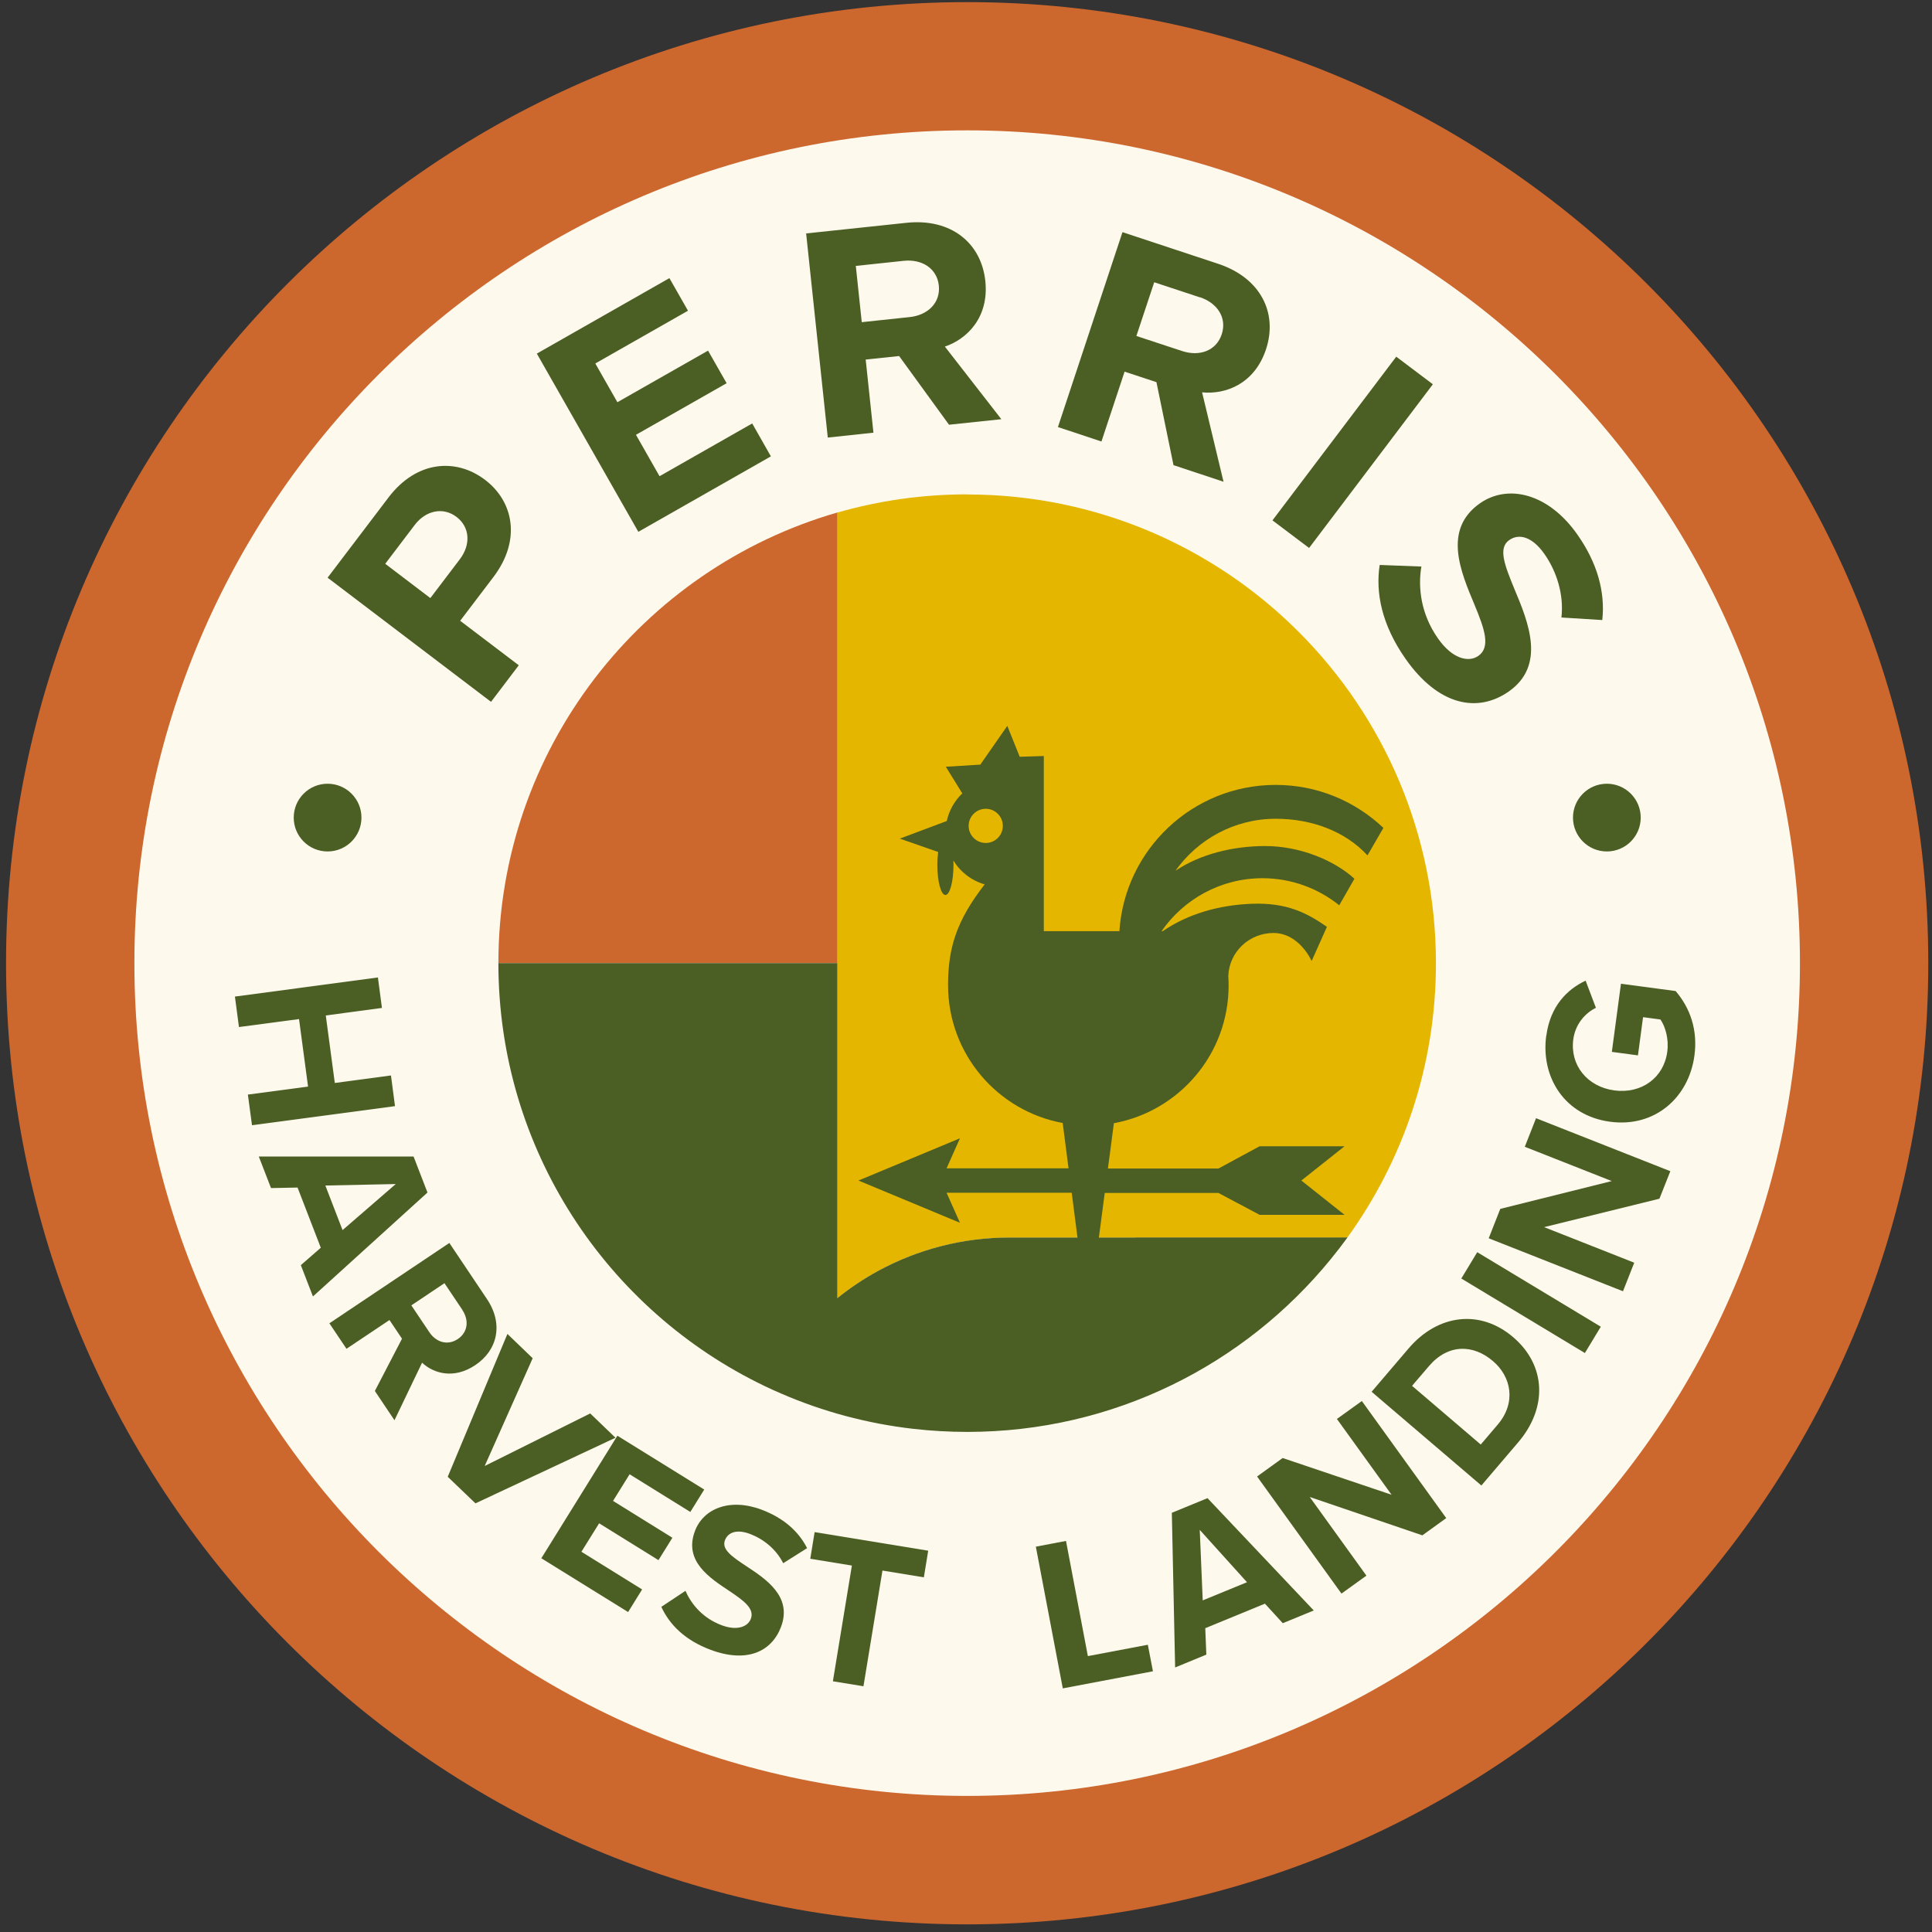
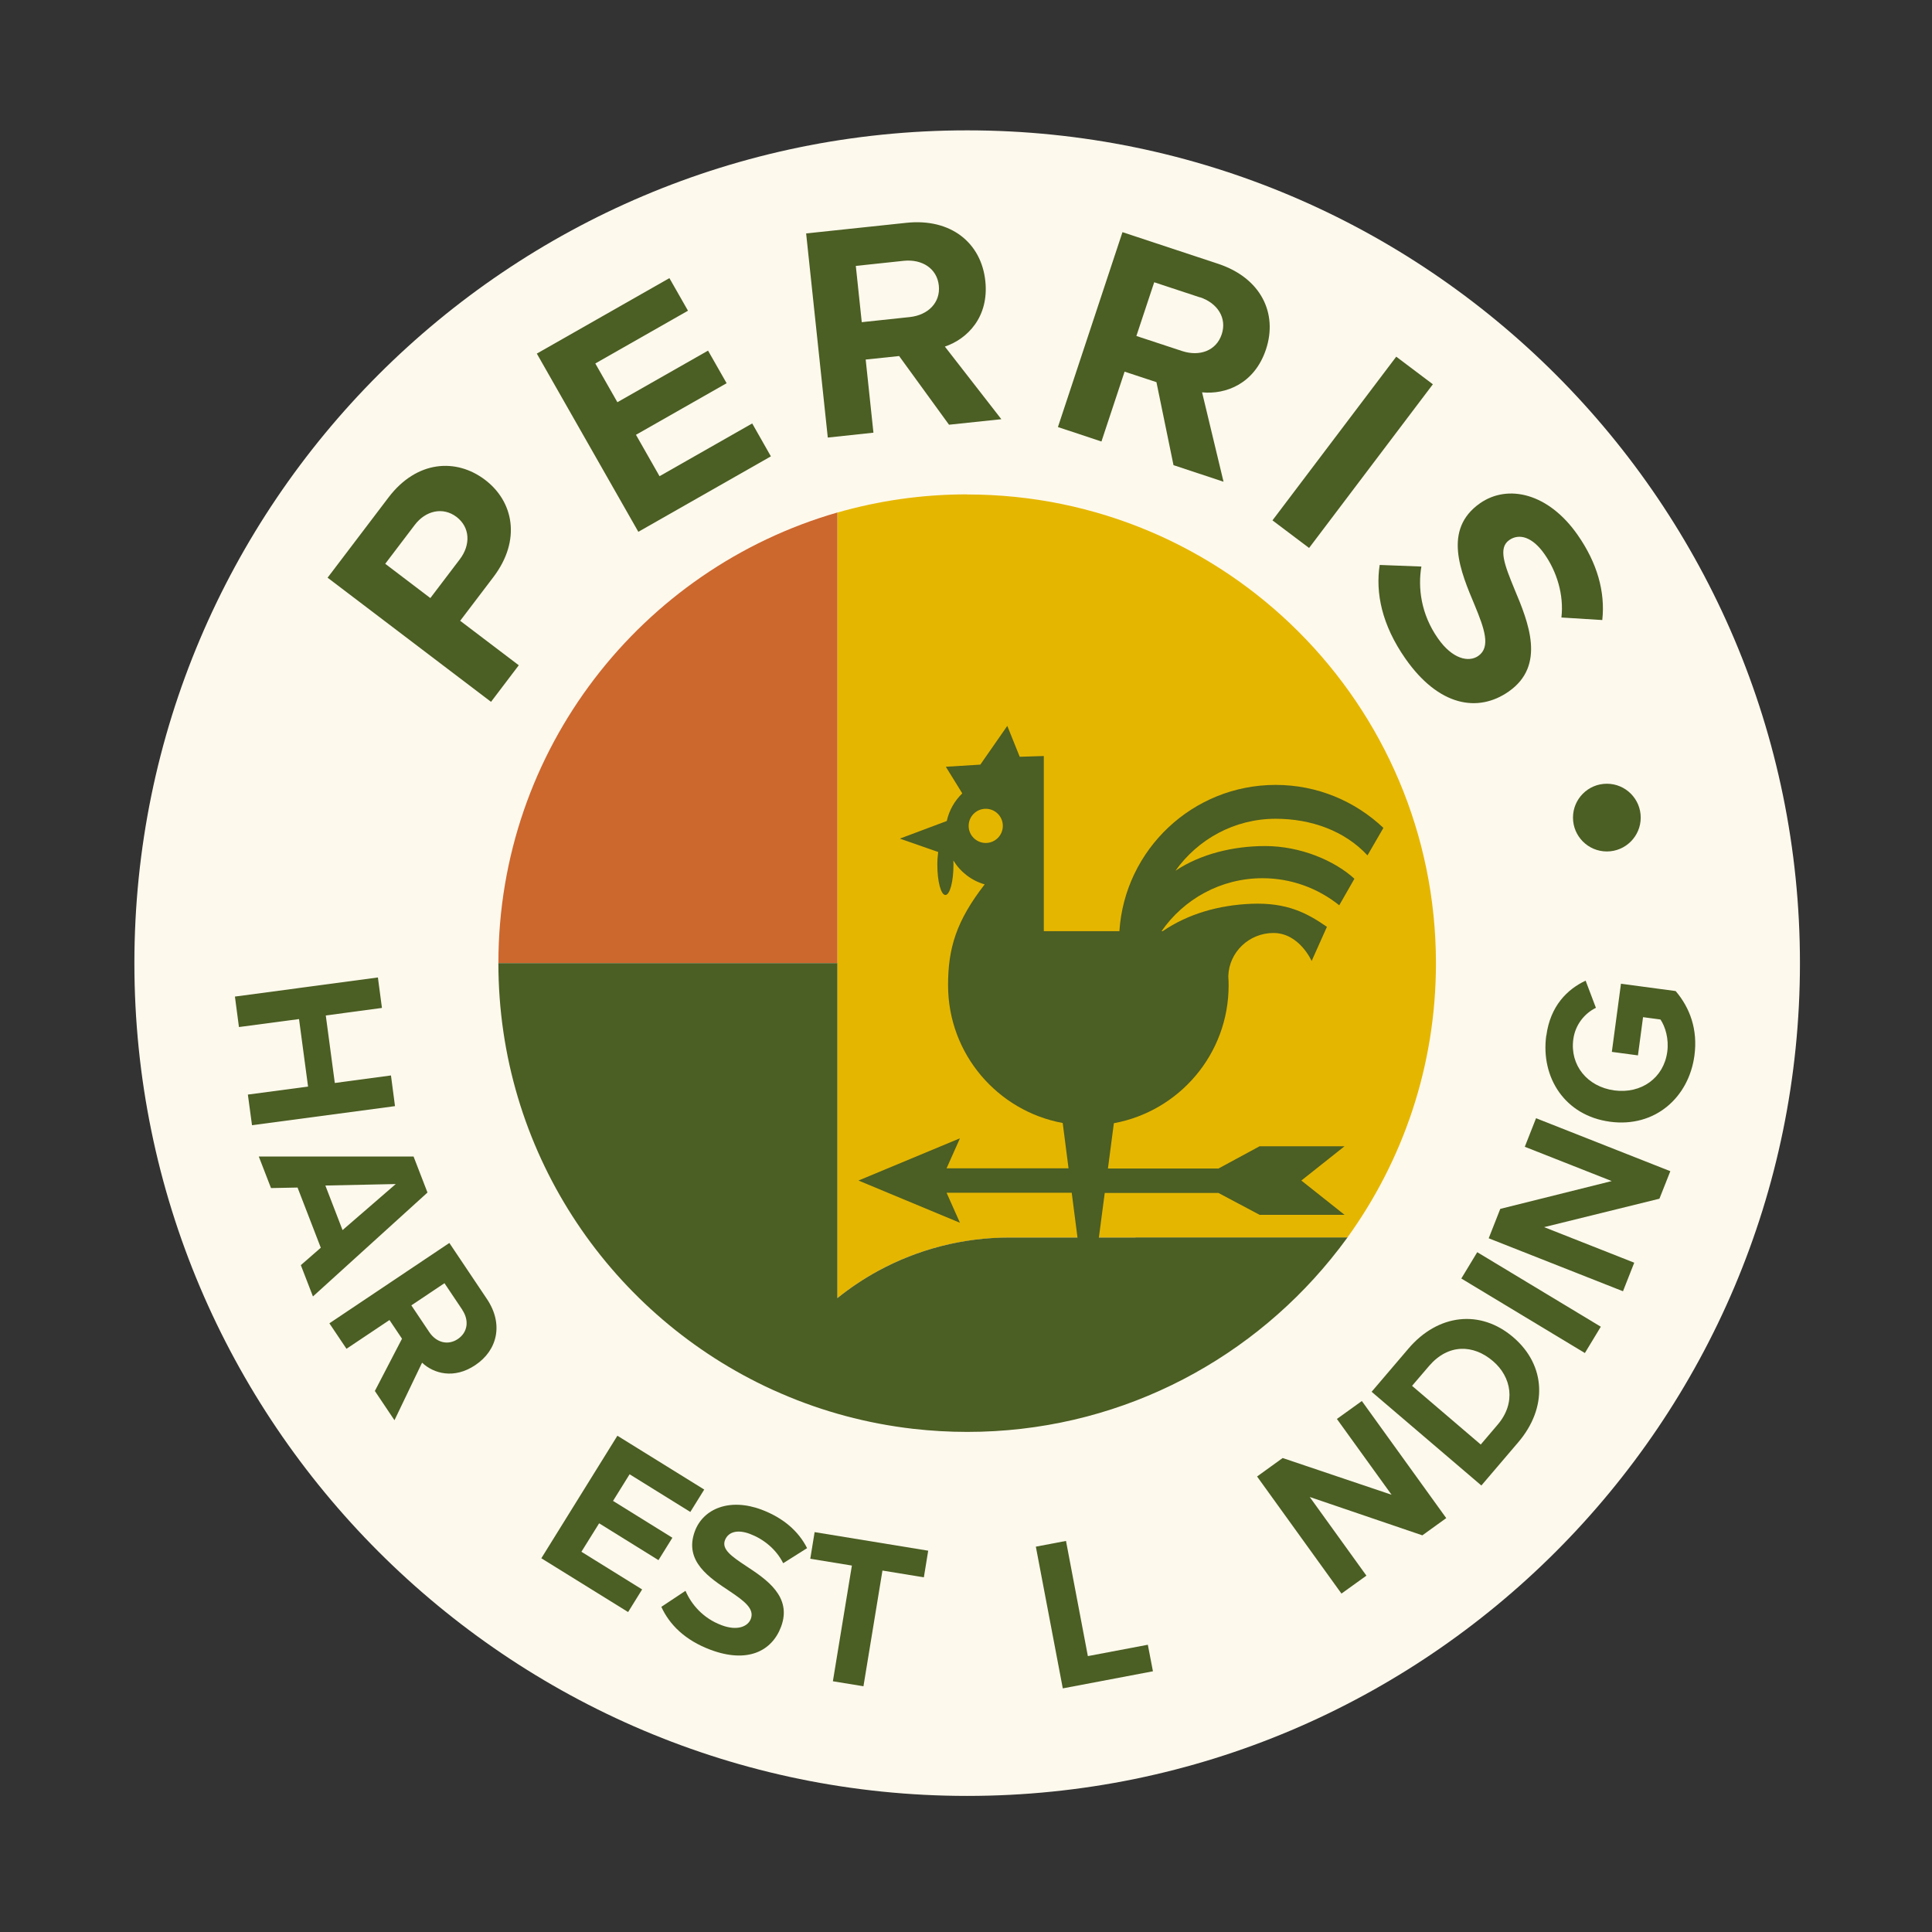
<svg xmlns="http://www.w3.org/2000/svg" width="182" height="182" viewBox="0 0 182 182" fill="none">
  <rect x="0" y="0" width="182" height="182" fill="#333333" stroke="none" />
-   <path d="M91.11 181.28C141.114 181.28 181.65 140.744 181.65 90.74C181.65 40.736 141.114 0.2 91.11 0.2C41.106 0.2 0.57 40.736 0.57 90.74C0.57 140.744 41.106 181.28 91.11 181.28Z" fill="#CC672E" />
  <path d="M91.11 169.18C47.85 169.18 12.66 133.99 12.66 90.73C12.66 47.47 47.85 12.28 91.11 12.28C134.37 12.28 169.56 47.47 169.56 90.73C169.56 133.99 134.37 169.18 91.11 169.18Z" fill="#FEF9ED" />
  <path d="M91.11 46.57C86.86 46.57 82.76 47.17 78.87 48.29V122.3C80.06 121.34 81.33 120.49 82.68 119.75C86.47 117.67 90.73 116.59 95.05 116.59H126.92C132.17 109.32 135.27 100.4 135.27 90.75C135.27 66.36 115.5 46.58 91.1 46.58L91.11 46.57Z" fill="#E5B600" />
  <path d="M78.88 75.75V90.73H46.95C46.95 70.58 60.44 53.59 78.88 48.28V75.75Z" fill="#CC672E" />
  <path d="M106.97 116.58H95.06C90.74 116.58 86.48 117.67 82.69 119.74C81.34 120.48 80.07 121.33 78.88 122.29V90.73H46.95C46.95 108.29 57.19 123.45 72.03 130.57C72.55 130.82 73.08 131.06 73.62 131.29C77.5 132.97 81.67 134.1 86.03 134.6C87.7 134.79 89.4 134.89 91.12 134.89C104.93 134.89 117.25 128.55 125.35 118.63C125.9 117.96 126.43 117.27 126.94 116.57H106.98L106.97 116.58Z" fill="#4B5E23" />
  <path d="M103.5 116.71L104.07 112.38H114.78L118.66 114.44H126.66L122.59 111.21L126.66 107.98H118.66L114.78 110.08H104.37L104.93 105.81C111.08 104.68 115.74 99.3 115.74 92.83C115.74 92.54 115.73 92.26 115.71 91.98V91.95C115.78 89.68 117.68 87.89 119.96 87.89C122.41 87.89 123.56 90.53 123.56 90.53L125 87.31C123.15 86.03 121.26 85 117.86 85.14C114.77 85.27 111.9 86.1 109.53 87.72H109.42C111.51 84.71 114.99 82.73 118.93 82.73C121.66 82.73 124.18 83.69 126.16 85.28L127.59 82.78C125.71 81.06 122.49 79.7 119.18 79.7C116.15 79.7 113.07 80.46 110.73 82.03C112.83 79.07 116.28 77.13 120.17 77.13C123.53 77.13 126.7 78.28 128.82 80.58L130.32 77.99C127.67 75.48 124.1 73.94 120.17 73.94C112.35 73.94 105.95 80.03 105.45 87.72H98.33V71.22L96.06 71.29L94.89 68.38L92.35 72.03L89.1 72.23L90.65 74.74C89.93 75.43 89.41 76.33 89.19 77.34L84.77 79L88.38 80.26C88.33 80.63 88.3 81.03 88.3 81.47C88.3 83.04 88.64 84.31 89.06 84.31C89.48 84.31 89.82 83.04 89.82 81.47C89.82 81.33 89.82 81.2 89.81 81.06C90.47 82.14 91.52 82.96 92.76 83.31C90.09 86.75 89.31 89.31 89.31 92.81C89.31 99.28 93.97 104.66 100.11 105.79L100.66 110.06H89.17L90.43 107.23L80.87 111.21L90.43 115.19L89.17 112.36H100.96L101.52 116.71C101.63 117.59 101.69 118.48 101.69 119.37V119.51H103.29V119.38C103.29 118.48 103.35 117.58 103.47 116.69L103.5 116.71ZM92.86 79.41C91.97 79.41 91.25 78.69 91.25 77.8C91.25 76.91 91.97 76.19 92.86 76.19C93.75 76.19 94.47 76.91 94.47 77.8C94.47 78.69 93.75 79.41 92.86 79.41Z" fill="#4B5E23" />
  <path d="M46.25 66.11L30.86 54.42L36.6 46.86C39.27 43.35 42.99 43.15 45.69 45.2C48.37 47.23 49.13 50.87 46.48 54.36L43.35 58.48L48.87 62.67L46.26 66.11H46.25ZM39.07 49.45L36.29 53.11L40.54 56.34L43.32 52.68C44.35 51.32 44.29 49.67 43 48.69C41.73 47.73 40.1 48.09 39.07 49.45Z" fill="#4B5E23" />
  <path d="M60.14 50.11L50.57 33.31L63.06 26.2L64.81 29.27L56.08 34.24L58.16 37.89L66.7 33.03L68.45 36.1L59.91 40.96L62.13 44.86L70.86 39.89L72.62 42.99L60.13 50.1L60.14 50.11Z" fill="#4B5E23" />
  <path d="M89.4 40.01L84.7 33.54L81.55 33.87L82.28 40.76L77.98 41.22L75.94 21.99L85.38 20.99C89.59 20.54 92.44 22.89 92.82 26.47C93.18 29.87 91.13 31.93 89.01 32.65L94.33 39.49L89.4 40.01ZM85.13 24.57L80.62 25.05L81.18 30.35L85.69 29.87C87.42 29.69 88.61 28.51 88.44 26.9C88.27 25.29 86.86 24.39 85.13 24.57Z" fill="#4B5E23" />
  <path d="M110.55 43.83L108.94 36L105.94 35.01L103.76 41.59L99.66 40.23L105.74 21.87L114.75 24.85C118.77 26.18 120.39 29.5 119.26 32.91C118.18 36.16 115.47 37.18 113.24 36.96L115.26 45.38L110.55 43.82V43.83ZM113.03 28.01L108.73 26.59L107.05 31.65L111.36 33.07C113.01 33.61 114.58 33.04 115.09 31.49C115.6 29.95 114.69 28.55 113.04 28L113.03 28.01Z" fill="#4B5E23" />
  <path d="M119.87 49.02L131.53 33.6L134.98 36.2L123.32 51.62L119.87 49.02Z" fill="#4B5E23" />
  <path d="M133.9 53.36C133.56 55.35 133.85 57.85 135.46 60.14C136.82 62.09 138.36 62.42 139.26 61.79C140.45 60.96 139.84 59.23 138.92 57.01C137.61 53.88 135.88 49.89 139.42 47.41C142.06 45.57 145.87 46.46 148.61 50.38C150.46 53.02 151.23 55.75 150.94 58.41L147.09 58.17C147.34 55.99 146.63 53.81 145.49 52.19C144.37 50.59 143.12 50.21 142.17 50.88C141.1 51.63 141.75 53.26 142.66 55.48C143.99 58.64 145.64 62.68 142.13 65.14C139.23 67.17 135.53 66.53 132.39 62.04C130.16 58.85 129.57 55.84 129.97 53.22L133.9 53.37V53.36Z" fill="#4B5E23" />
  <path d="M23.36 103.11L29.02 102.36L28.17 96L22.51 96.75L22.13 93.88L35.6 92.08L35.98 94.95L30.69 95.66L31.54 102.02L36.83 101.31L37.21 104.2L23.74 106L23.35 103.11H23.36Z" fill="#4B5E23" />
  <path d="M28.34 119.18L30.22 117.54L28.03 111.87L25.53 111.92L24.38 108.95H38.96L40.27 112.34L29.48 122.13L28.34 119.18ZM37.28 111.54L30.65 111.68L32.27 115.88L37.28 111.54Z" fill="#4B5E23" />
  <path d="M35.31 131.04L37.87 126.11L36.69 124.35L32.64 127.06L31.03 124.66L42.33 117.09L45.87 122.37C47.45 124.72 46.87 127.2 44.77 128.6C42.77 129.94 40.86 129.4 39.76 128.37L37.16 133.79L35.31 131.03V131.04ZM43.56 123.4L41.87 120.88L38.75 122.97L40.44 125.49C41.09 126.46 42.18 126.78 43.13 126.14C44.08 125.5 44.2 124.37 43.55 123.4H43.56Z" fill="#4B5E23" />
-   <path d="M42.18 139.11L47.8 125.66L50.18 127.95L45.66 138.1L55.6 133.15L57.98 135.44L44.79 141.62L42.17 139.11H42.18Z" fill="#4B5E23" />
  <path d="M50.99 146.8L58.16 135.25L66.34 140.32L65.03 142.43L59.31 138.88L57.75 141.39L63.34 144.86L62.03 146.97L56.44 143.5L54.77 146.18L60.49 149.73L59.17 151.86L50.99 146.79V146.8Z" fill="#4B5E23" />
  <path d="M64.58 149.87C65.13 151.14 66.23 152.45 67.98 153.1C69.47 153.66 70.46 153.22 70.73 152.5C71.09 151.55 70.1 150.81 68.76 149.91C66.86 148.65 64.4 147.08 65.46 144.24C66.25 142.12 68.73 141.09 71.73 142.21C73.75 142.97 75.21 144.21 76.03 145.84L73.78 147.26C73.11 145.92 71.9 144.97 70.65 144.5C69.43 144.04 68.58 144.33 68.29 145.1C67.97 145.96 68.94 146.63 70.28 147.52C72.2 148.78 74.64 150.41 73.58 153.24C72.71 155.57 70.39 156.7 66.95 155.42C64.51 154.51 63.06 153.03 62.3 151.37L64.56 149.87H64.58Z" fill="#4B5E23" />
  <path d="M78.46 158.38L80.25 147.48L76.33 146.84L76.74 144.33L87.44 146.08L87.03 148.59L83.13 147.95L81.34 158.85L78.46 158.38Z" fill="#4B5E23" />
  <path d="M100.12 159.06L97.58 145.7L100.42 145.16L102.48 156.01L108.13 154.94L108.61 157.44L100.12 159.05V159.06Z" fill="#4B5E23" />
-   <path d="M120.84 152.91L119.16 151.07L113.54 153.38L113.64 155.87L110.7 157.08L110.39 142.51L113.75 141.13L123.76 151.71L120.84 152.91ZM113.02 144.13L113.3 150.76L117.47 149.05L113.03 144.13H113.02Z" fill="#4B5E23" />
  <path d="M133.98 144.63L123.38 141.02L128.72 148.43L126.37 150.12L118.42 139.09L120.83 137.35L131.09 140.81L125.94 133.67L128.29 131.98L136.24 143.01L133.98 144.64V144.63Z" fill="#4B5E23" />
  <path d="M139.55 139.94L129.21 131.11L132.69 127.03C135.46 123.79 139.44 123.31 142.55 125.97C145.66 128.63 145.79 132.63 143.02 135.87L139.54 139.95L139.55 139.94ZM139.49 136.08L141.09 134.2C142.84 132.15 142.39 129.7 140.63 128.21C138.8 126.65 136.44 126.56 134.62 128.68L133.02 130.55L139.48 136.07L139.49 136.08Z" fill="#4B5E23" />
  <path d="M149.3 127.46L137.66 120.44L139.16 117.96L150.8 124.98L149.3 127.46Z" fill="#4B5E23" />
  <path d="M156.33 112.92L145.46 115.6L153.95 118.95L152.89 121.64L140.24 116.65L141.33 113.88L151.83 111.26L143.64 108.03L144.7 105.34L157.35 110.33L156.32 112.93L156.33 112.92Z" fill="#4B5E23" />
  <path d="M145.67 97.56C146.04 94.77 147.63 93.2 149.37 92.38L150.34 94.94C149.31 95.44 148.4 96.49 148.21 97.9C147.88 100.34 149.52 102.37 152.07 102.72C154.62 103.06 156.73 101.54 157.06 99.09C157.23 97.86 156.87 96.7 156.42 96.04L154.78 95.82L154.3 99.42L151.84 99.09L152.7 92.67L157.85 93.36C159.2 94.94 159.95 96.99 159.62 99.44C159.09 103.38 155.91 106.24 151.67 105.67C147.41 105.1 145.13 101.5 145.66 97.56H145.67Z" fill="#4B5E23" />
-   <path d="M30.86 80.21C32.622 80.21 34.05 78.782 34.05 77.02C34.05 75.258 32.622 73.83 30.86 73.83C29.098 73.83 27.67 75.258 27.67 77.02C27.67 78.782 29.098 80.21 30.86 80.21Z" fill="#4B5E23" />
  <path d="M151.37 80.21C153.132 80.21 154.56 78.782 154.56 77.02C154.56 75.258 153.132 73.83 151.37 73.83C149.608 73.83 148.18 75.258 148.18 77.02C148.18 78.782 149.608 80.21 151.37 80.21Z" fill="#4B5E23" />
</svg>